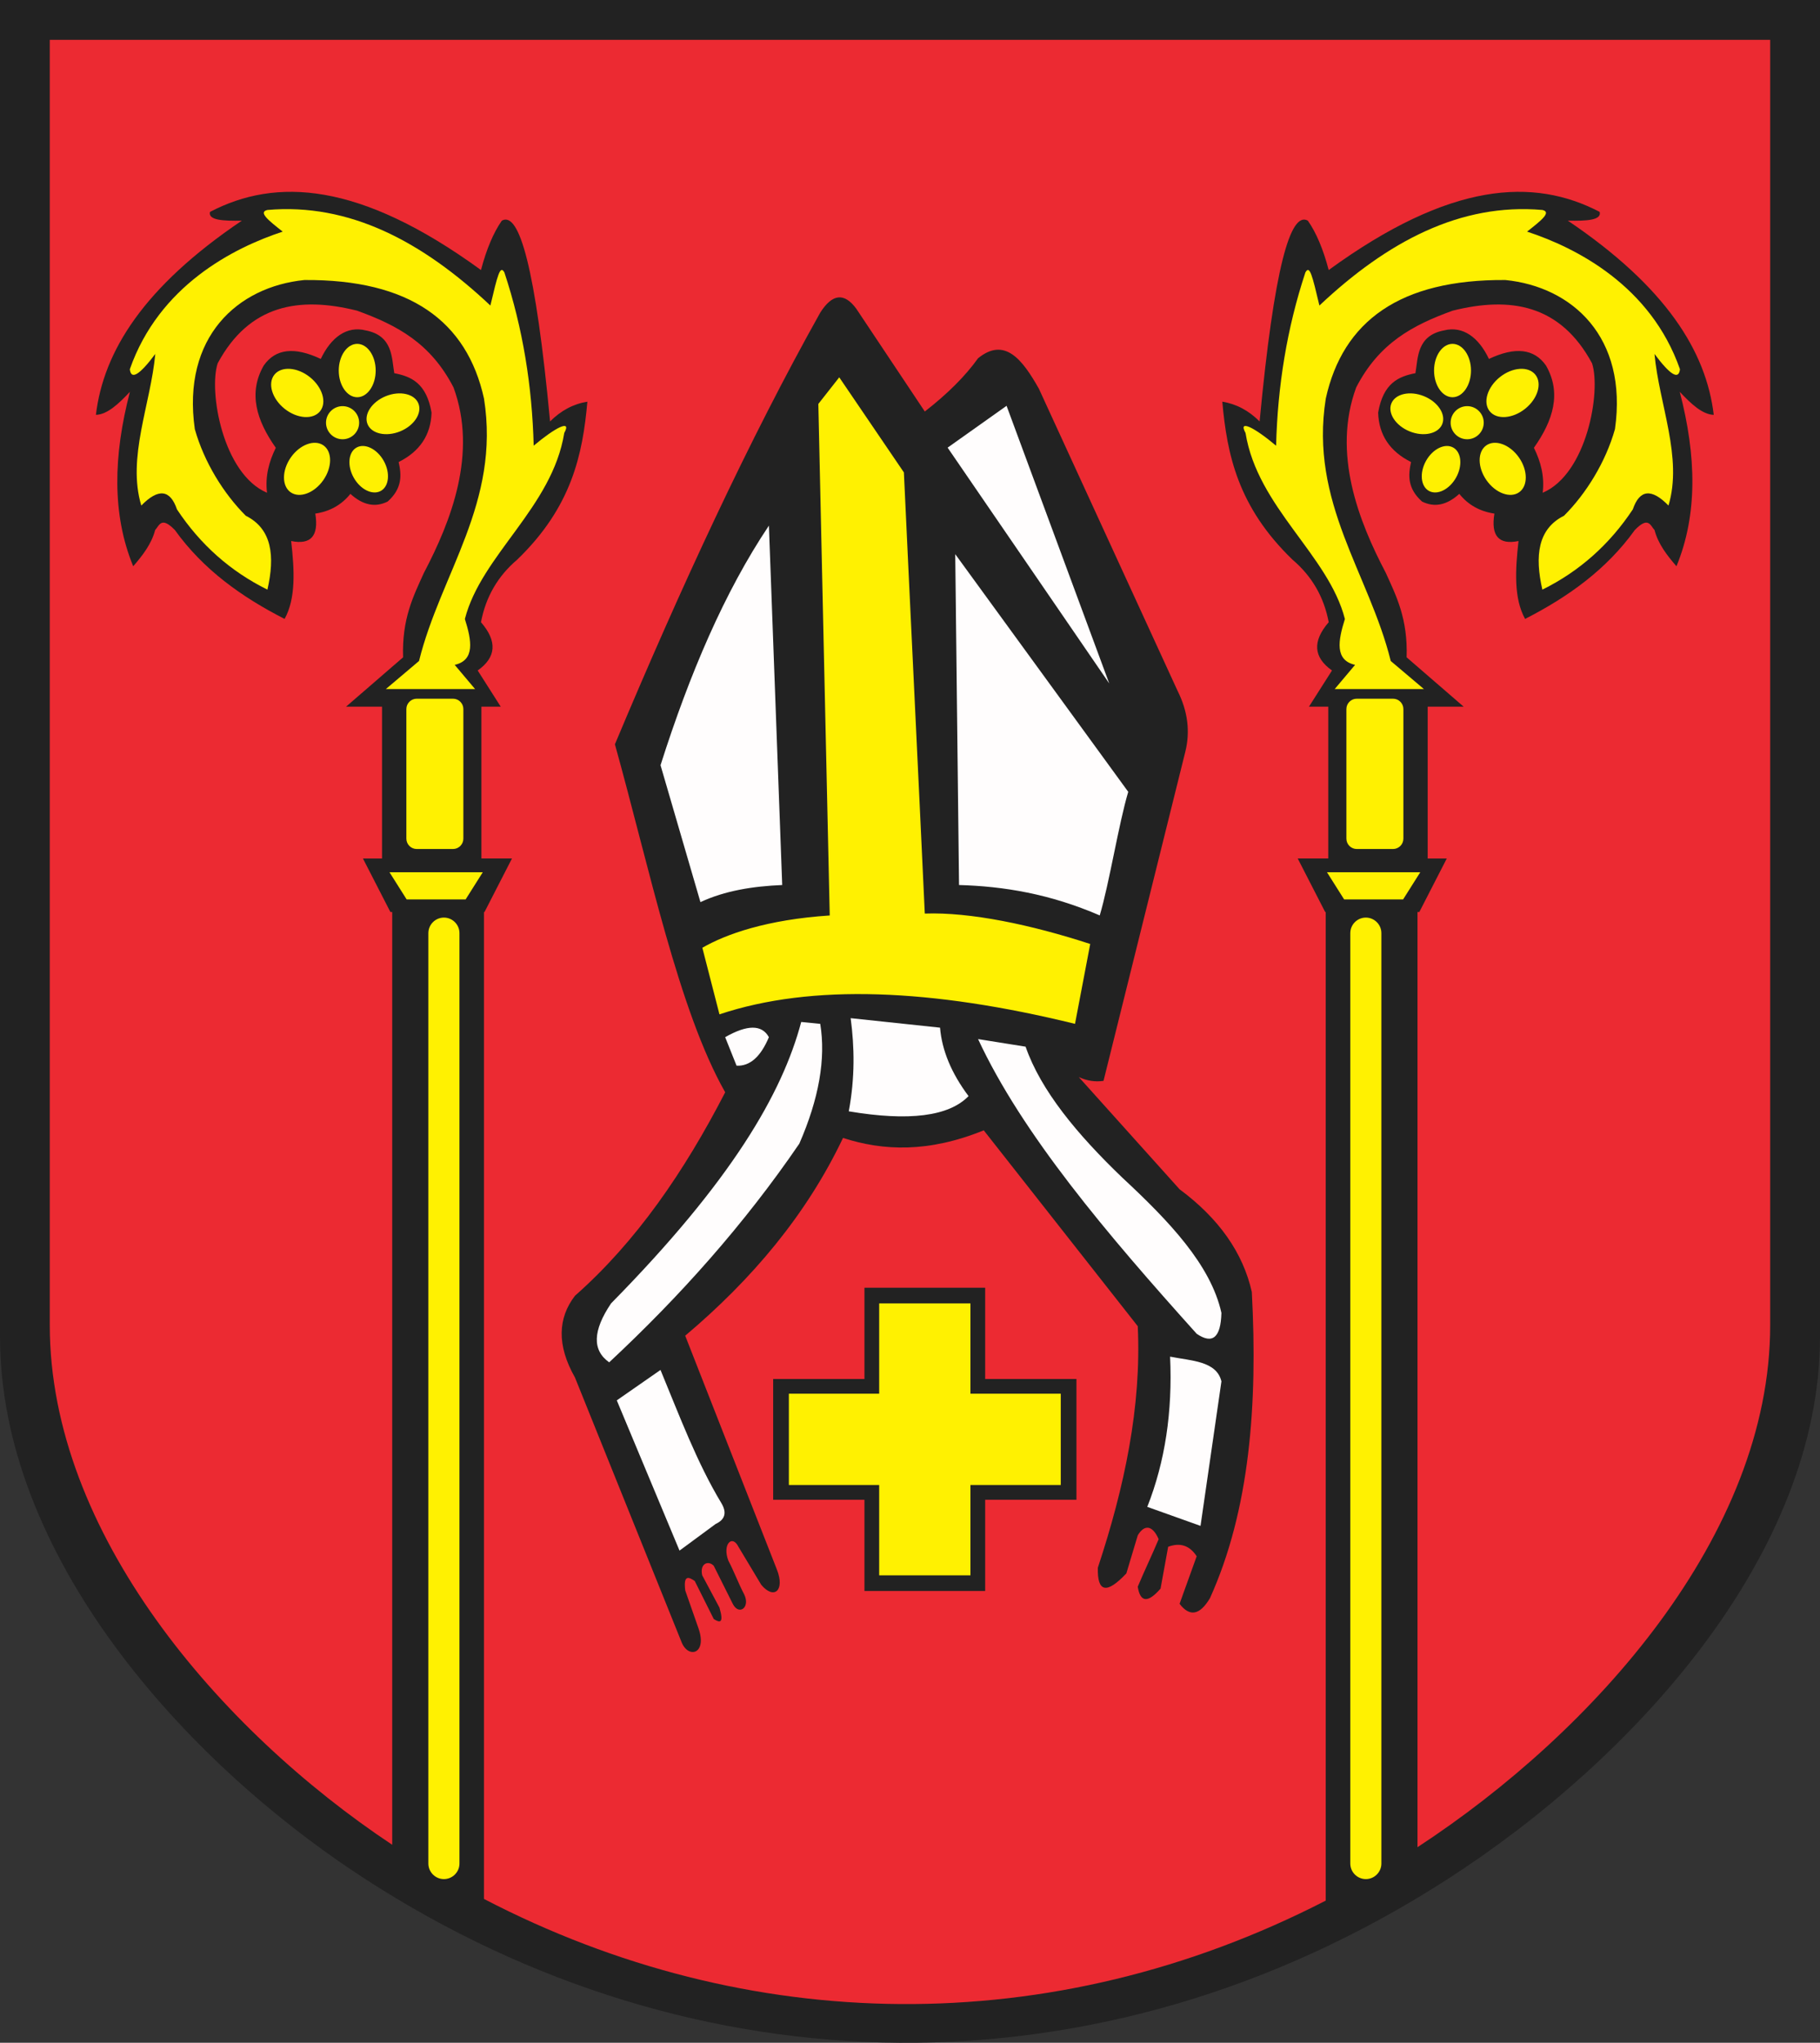
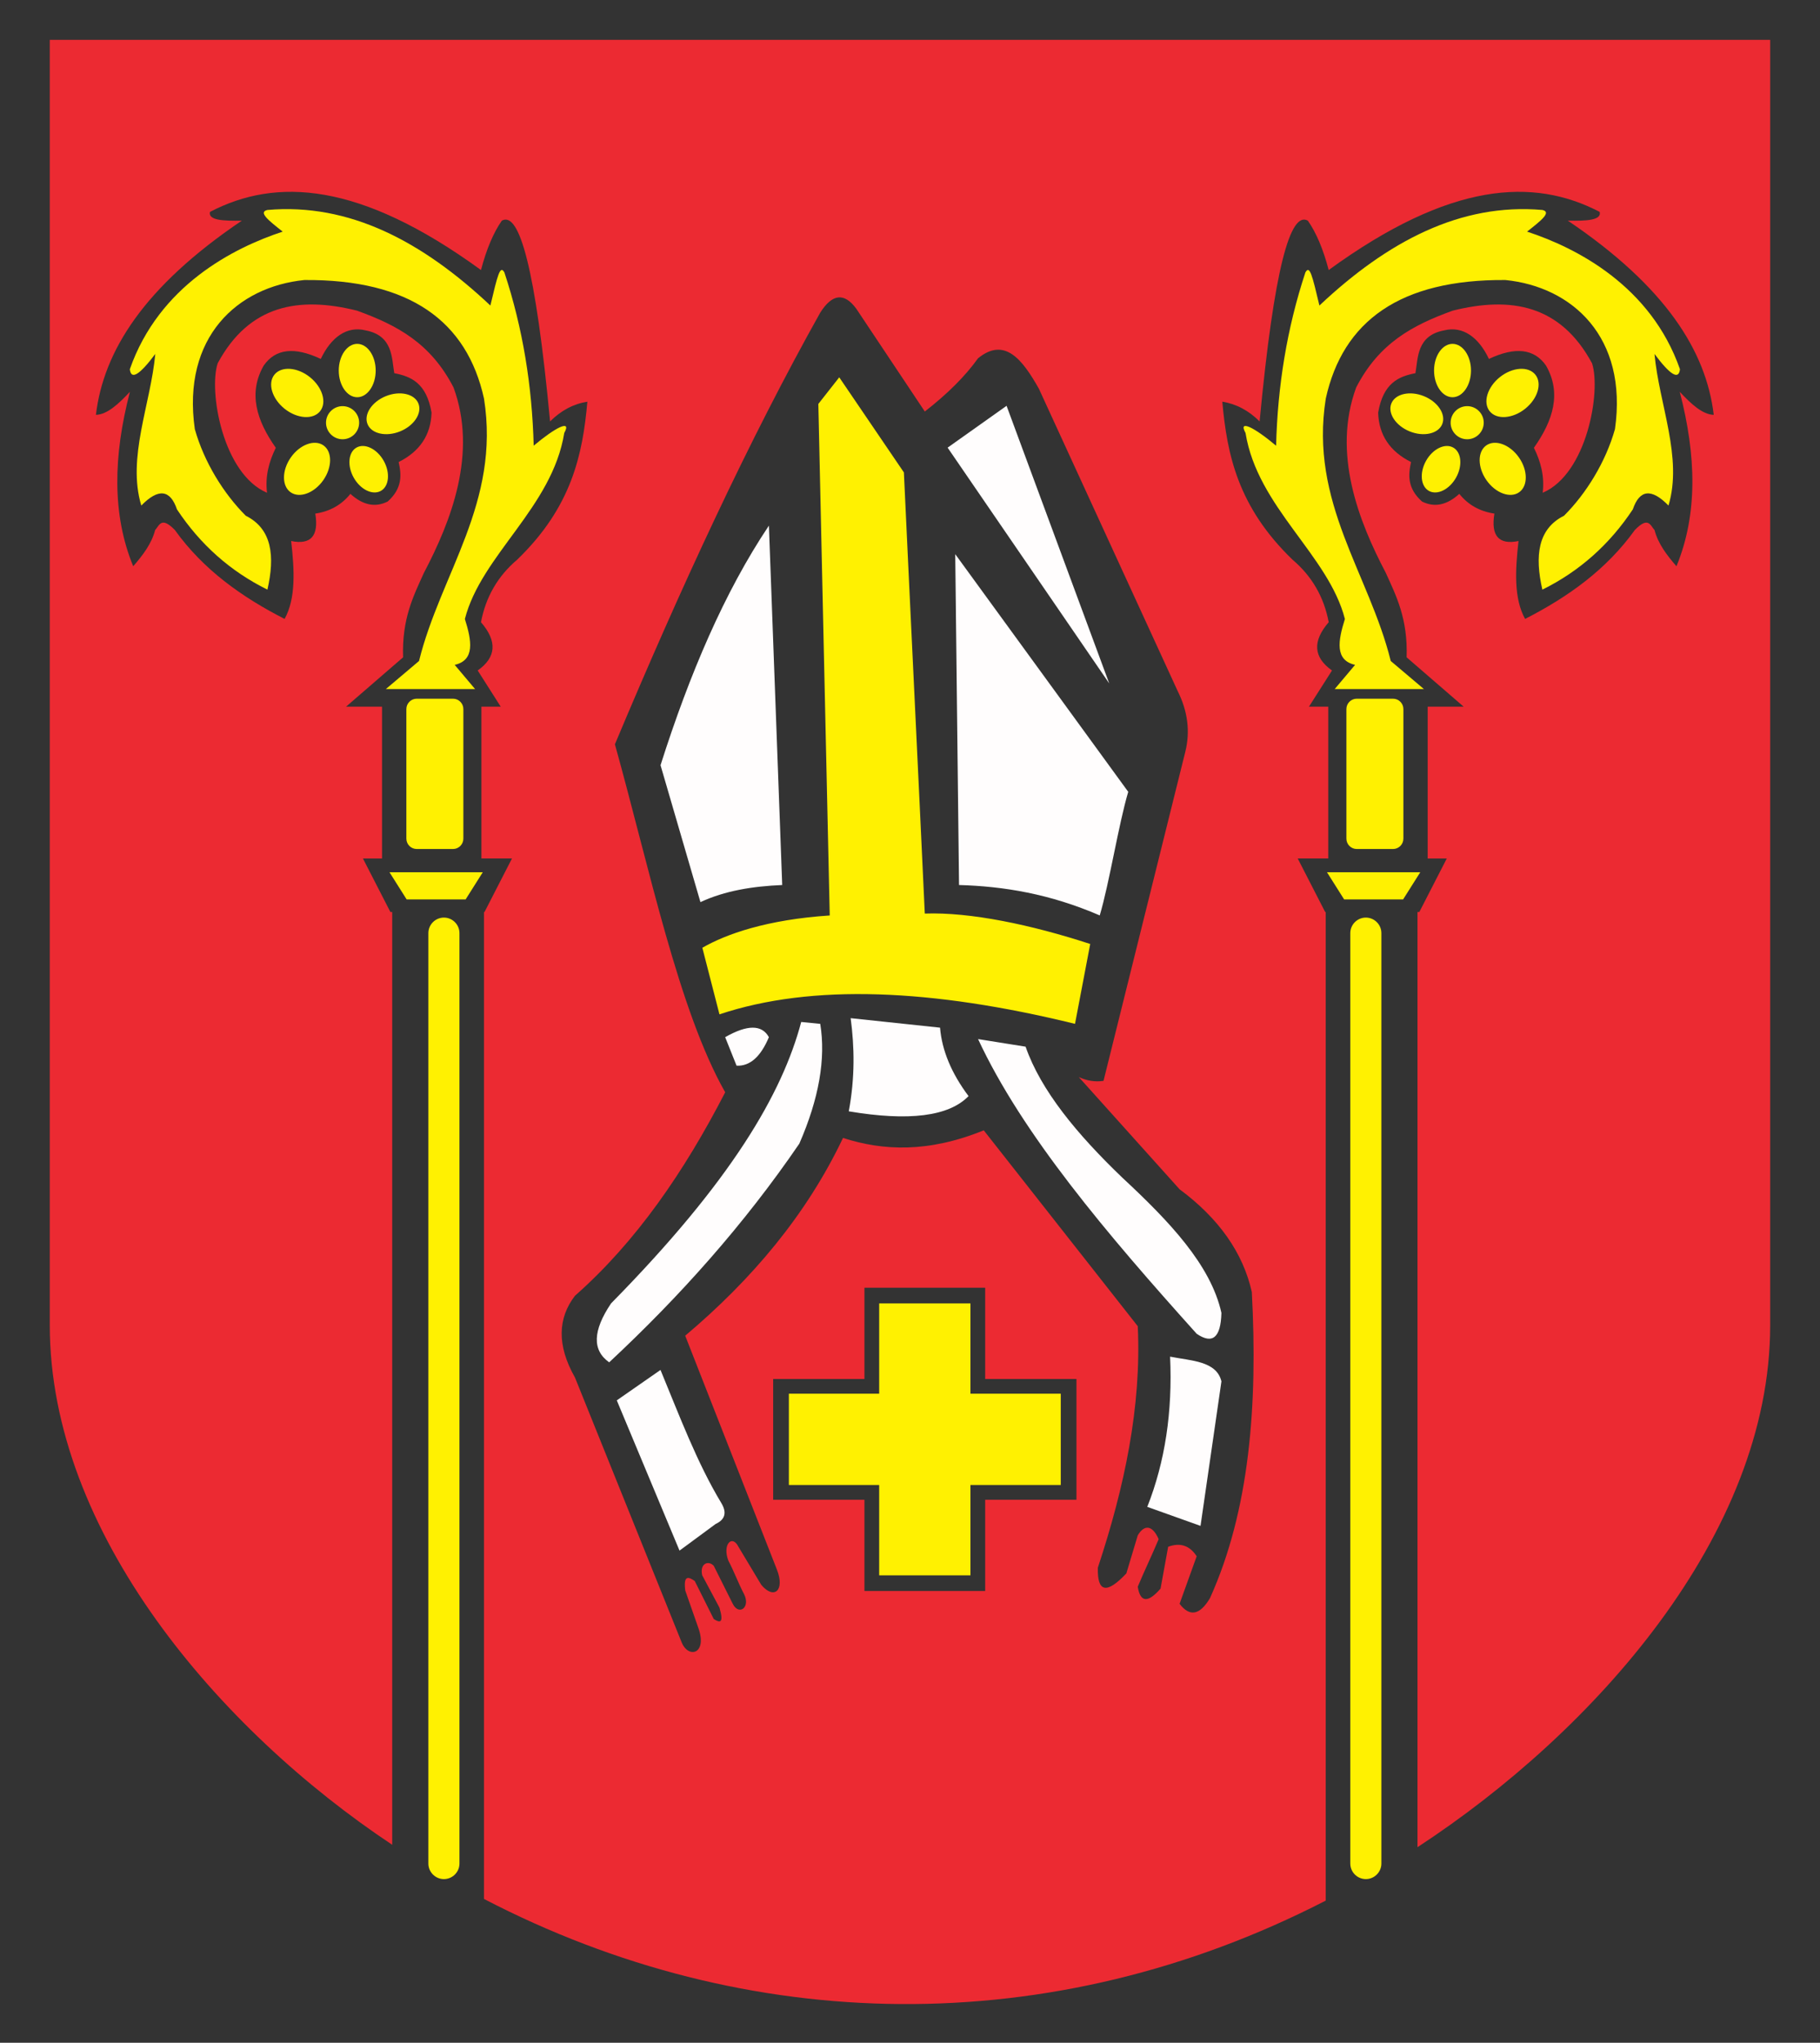
<svg xmlns="http://www.w3.org/2000/svg" width="549.387" height="616.561" viewBox="0 0 549.387 616.561">
  <rect x="0" y="0" width="549.387" height="616.561" fill="#333333" stroke="none" />
  <defs>
    <marker id="ArrowEnd" viewBox="0 0 10 10" refX="0" refY="5" markerUnits="strokeWidth" markerWidth="4" markerHeight="3" orient="auto">
      <path d="M 0 0 L 10 5 L 0 10 z" />
    </marker>
    <marker id="ArrowStart" viewBox="0 0 10 10" refX="10" refY="5" markerUnits="strokeWidth" markerWidth="4" markerHeight="3" orient="auto">
      <path d="M 10 0 L 0 5 L 10 10 z" />
    </marker>
  </defs>
  <g>
-     <path style="stroke:none; fill-rule:evenodd; fill:#222222" d="M 0 0L 549.387 0L 549.387 403.489C 549.387 469.321 492.989 531.102 436.965 567.176C 332.149 634.668 209.403 631.356 110.305 567.176C 54.711 531.172 0.004 468.938 0.004 403.489L 0.004 0" />
    <path style="stroke:none; fill-rule:evenodd; fill:#fffdfd" d="M 353.207 409.469C 353.969 426.114 351.68 441.227 346.321 454.813C 351.676 456.723 357.032 458.637 362.391 460.551C 364.493 446.012 366.598 431.473 368.703 416.934C 367.215 410.774 359.598 410.735 353.207 409.473L 353.207 409.469zM 186.184 422.668C 192.496 437.782 198.809 452.895 205.121 468.012C 208.754 465.336 212.391 462.657 216.024 459.977C 218.891 458.641 219.465 456.536 217.743 453.664C 210.399 441.496 205.09 427.289 199.379 413.489C 194.981 416.547 190.578 419.61 186.18 422.668L 186.184 422.668zM 295.235 313.618C 308.59 342.309 334.051 372.348 361.239 402.579C 366.02 405.829 368.508 403.727 368.7 396.266C 365.477 381.723 352.84 368.524 338.856 355.516C 325.082 342.317 314.176 329.118 309.586 315.914C 304.805 315.153 300.024 314.387 295.239 313.622L 295.235 313.618zM 241.856 308.45C 236.121 330.067 220.817 356.469 184.461 393.395C 178.914 401.622 178.723 407.551 183.891 411.188C 205.172 391.34 224.594 369.625 241.286 345.184C 247.215 331.602 249.321 319.547 247.598 309.028C 245.688 308.84 243.774 308.649 241.86 308.457L 241.856 308.45zM 256.782 307.301C 257.93 316.004 258.121 325.188 256.211 335.426C 274.387 338.485 286.438 336.954 292.368 330.836C 287.203 323.95 284.336 317.063 283.762 310.176C 274.774 309.223 265.782 308.266 256.786 307.309L 256.782 307.301zM 286.051 135.114C 302.313 158.836 318.575 182.559 334.836 206.282C 324.508 178.352 314.176 150.418 303.844 122.485C 297.914 126.692 291.985 130.903 286.051 135.11L 286.051 135.114zM 288.348 167.254C 288.727 197.672 289.11 236.7 289.493 267.122C 302.981 267.5 316.946 269.797 331.965 276.301C 334.832 266.739 337.703 248.563 340.571 238.996C 323.164 215.082 305.754 191.168 288.344 167.254L 288.348 167.254zM 232.102 158.645C 233.438 194.801 234.778 230.961 236.118 267.122C 227.223 267.5 218.805 268.84 211.438 272.286C 207.422 258.512 203.403 244.739 199.387 230.961C 208.172 203.329 218.723 178.625 232.102 158.645zM 222.34 321.653C 221.196 318.786 220.047 315.914 218.899 313.047C 225.594 309.223 229.993 309.223 232.098 313.047C 229.614 318.977 226.36 321.848 222.34 321.653" />
    <path style="stroke:none; fill-rule:evenodd; fill:#ec2a32" d="M 233.391 452.661L 233.391 416.215L 260.942 416.215L 260.942 388.668L 297.387 388.668L 297.387 416.215L 324.938 416.215L 324.938 452.661L 297.387 452.661L 297.387 480.211L 260.942 480.211L 260.942 452.661L 233.391 452.661zM 15.039 12.032L 534.348 12.032L 534.348 400.008C 534.348 463.309 481.036 522.715 428.082 557.403C 428.02 557.446 427.953 557.485 427.887 557.528L 427.887 275.262L 428.442 275.262L 436.727 259.114L 430.961 259.114L 430.961 213.297C 434.582 213.297 438.203 213.297 441.825 213.297C 436.086 208.332 430.348 203.364 424.606 198.399C 424.985 186.805 421.539 179.996 418.317 172.903C 410.129 157.313 402.078 136.809 409.379 116.942C 416.274 103.586 426.321 98.18 438.52 93.762C 456.012 89.403 471.028 91.942 480.575 109.657C 483.34 118.106 479.039 143.055 465.676 148.731C 466.282 143.711 465.071 139.297 463.028 135.157C 468.875 126.879 471.414 118.602 466.668 110.321C 463.137 105.246 457.399 104.582 449.45 108.336C 446.36 101.821 441.61 98.289 435.875 99.727C 427.66 101.301 428.059 108.02 427.266 112.641C 422.184 113.622 417.543 115.602 416.008 124.559C 416.227 131.289 419.539 136.258 425.942 139.457C 425.051 143.43 424.828 147.403 429.25 151.375C 433 153.25 436.754 152.477 440.508 149.059C 443.157 152.368 446.688 154.356 451.102 155.02C 450 161.75 452.422 164.512 458.383 163.297C 457.383 172.129 456.938 180.633 460.368 186.805C 473.336 180.184 484.926 171.907 493.481 159.985C 497.582 155.746 498.16 158.575 499.438 159.985C 500.536 164.18 503.188 167.598 506.059 170.911C 512.485 155.297 512.098 137.625 507.051 118.262C 510.469 121.907 513.891 125.114 517.313 125.215C 515.039 106.079 502.926 86.625 473.274 66.602C 478.797 66.715 483.551 66.5 482.875 63.954C 462.953 53.575 437.786 54.789 401.082 81.504C 399.43 75.215 397.332 70.246 394.793 66.606C 389.524 63.629 384.614 80.735 380.227 127.204C 376.918 123.895 373.164 121.907 368.969 121.243C 370.379 137.137 373.676 153.032 390.16 168.926C 396.008 173.891 399.653 180.184 401.086 187.801C 396.121 193.539 396.453 198.395 402.078 202.368C 399.762 206.008 397.446 209.653 395.125 213.293C 397.067 213.293 399.012 213.293 400.953 213.293L 400.953 259.11L 391.727 259.11L 400.012 275.258L 400.184 275.258L 400.184 573.657C 317.243 616.309 225.473 614.422 146.09 573.149L 146.09 275.258L 146.262 275.258L 154.547 259.11L 145.321 259.11L 145.321 213.293C 147.262 213.293 149.203 213.293 151.149 213.293C 148.832 209.653 146.516 206.012 144.196 202.368C 149.825 198.395 150.157 193.539 145.188 187.801C 146.621 180.188 150.262 173.895 156.114 168.926C 172.594 153.032 175.891 137.137 177.305 121.243C 173.114 121.903 169.36 123.891 166.047 127.204C 161.66 80.735 156.746 63.625 151.477 66.606C 148.942 70.246 146.844 75.215 145.188 81.504C 108.485 54.789 83.321 53.575 63.395 63.954C 62.719 66.496 67.469 66.715 72.996 66.602C 43.348 86.622 31.23 106.075 28.953 125.215C 32.375 125.114 35.797 121.911 39.219 118.262C 34.172 137.625 33.785 155.297 40.211 170.911C 43.082 167.602 45.734 164.18 46.832 159.985C 48.109 158.575 48.684 155.746 52.793 159.985C 61.344 171.907 72.934 180.184 85.907 186.805C 89.336 180.633 88.891 172.129 87.891 163.297C 93.852 164.512 96.278 161.754 95.176 155.02C 99.59 154.36 103.121 152.372 105.77 149.059C 109.524 152.481 113.274 153.25 117.028 151.375C 121.453 147.403 121.227 143.43 120.336 139.457C 126.735 136.258 130.047 131.289 130.27 124.559C 128.739 115.602 124.098 113.622 119.012 112.641C 118.223 108.02 118.621 101.305 110.407 99.727C 104.672 98.289 99.922 101.821 96.832 108.336C 88.887 104.586 83.149 105.246 79.614 110.321C 74.867 118.598 77.407 126.875 83.254 135.157C 81.215 139.293 80 143.711 80.606 148.731C 67.242 143.059 62.938 118.11 65.707 109.657C 75.254 91.938 90.266 89.399 107.762 93.762C 119.957 98.176 130.004 103.582 136.903 116.942C 144.2 136.809 136.153 157.313 127.965 172.903C 124.746 179.993 121.297 186.805 121.676 198.399C 115.938 203.364 110.2 208.332 104.457 213.297C 108.075 213.297 111.7 213.297 115.321 213.297L 115.321 259.114L 109.555 259.114L 117.84 275.262L 118.395 275.262L 118.395 556.805C 66.152 522.098 15.027 462.582 15.027 400.004L 15.027 12.028L 15.039 12.032zM 254.485 343.461C 266.633 347.383 280.215 347.957 296.957 341.168C 312.453 360.872 327.95 380.579 343.446 400.286C 344.594 424.582 339.43 448.879 331.395 473.176C 331.203 480.637 334.071 481.207 340 474.895C 341.145 471.071 342.293 467.243 343.442 463.418C 345.352 460.168 347.84 460.168 349.754 464.563C 347.844 469.153 345.356 474.317 343.442 478.911C 344.203 483.692 346.5 483.883 350.328 479.481C 351.09 475.274 351.856 471.063 352.621 466.856C 356.254 465.516 359.125 466.473 361.231 469.723C 359.512 474.504 357.789 479.286 356.067 484.071C 359.125 488.086 362.188 487.512 365.25 482.352C 377.207 455.856 379.692 424.094 377.875 389.946C 375.2 378.086 367.926 367.754 356.067 358.954C 345.93 347.668 335.789 336.379 325.649 325.09C 328.133 326.235 330.621 326.622 333.11 326.235C 341.332 293.137 349.559 260.039 357.789 226.942C 359.317 220.821 358.551 214.7 355.496 208.579C 341.532 178.161 327.567 147.739 313.598 117.321C 308.629 108.5 303.274 101.598 295.235 108.137C 291.41 113.493 286.051 118.848 279.164 124.207C 272.278 113.879 265.391 103.547 258.504 93.215C 254.871 88.243 251.239 88.625 247.602 94.36C 226.102 132.766 205.586 177.055 185.618 224.649C 196.036 262.028 204.875 304.946 218.907 329.684C 206.567 353.622 192.028 374.809 173.563 391.094C 168.403 397.789 168.016 406.016 173.563 415.774C 184.274 442.364 194.989 468.957 205.703 495.551C 207.696 500.75 213.547 499.293 210.868 491.536C 209.532 487.711 208.192 483.883 206.852 480.059C 206.254 475.321 207.828 475.875 209.719 477.192C 211.629 481.016 213.543 484.844 215.457 488.668C 217.231 489.789 218.606 490.153 217.176 485.227C 215.457 481.977 213.692 478.723 211.969 475.469C 211.16 471.852 213.844 470.895 215.453 472.602C 217.364 476.426 219.278 480.254 221.192 484.079C 223.039 487.746 226.582 485.192 224.633 481.211C 222.914 477.961 221.59 474.309 219.868 471.055C 217.989 466.164 220.996 463.036 222.91 466.864C 225.203 470.688 227.5 474.512 229.797 478.34C 233.621 482.93 237.016 480.067 234.52 473.75C 225.336 450.219 216.02 426.688 206.836 403.153C 227.02 386.125 243.473 366.61 254.473 343.461" />
    <path style="stroke:none; fill-rule:evenodd; fill:#fff101" d="M 442.883 122.586C 445.637 122.586 447.883 124.829 447.883 127.586C 447.883 130.336 445.641 132.582 442.883 132.582C 440.133 132.582 437.887 130.34 437.887 127.586C 437.887 124.832 440.129 122.586 442.883 122.586zM 438.461 103.786C 441.532 103.786 444.036 107.403 444.036 111.84C 444.036 116.274 441.532 119.895 438.461 119.895C 435.391 119.895 432.887 116.278 432.887 111.84C 432.887 107.407 435.391 103.786 438.461 103.786zM 463.473 113.102C 465.571 115.735 464.18 120.352 460.379 123.383C 456.578 126.414 451.762 126.739 449.664 124.106C 447.567 121.473 448.957 116.856 452.758 113.821C 456.559 110.789 461.375 110.465 463.473 113.102zM 448.66 134.426C 451.36 132.539 455.786 134.18 458.512 138.079C 461.239 141.977 461.258 146.7 458.559 148.586C 455.86 150.473 451.434 148.832 448.707 144.934C 445.981 141.036 445.961 136.313 448.66 134.426zM 438.664 135.082C 441.157 136.477 441.543 140.559 439.524 144.161C 437.504 147.762 433.825 149.559 431.328 148.164C 428.836 146.77 428.45 142.688 430.469 139.086C 432.485 135.485 436.168 133.688 438.664 135.082zM 419.996 121.774C 421.184 118.848 425.602 117.856 429.832 119.575C 434.059 121.289 436.543 125.075 435.356 128.004C 434.168 130.93 429.75 131.922 425.52 130.204C 421.293 128.489 418.809 124.704 419.996 121.774zM 429.809 207.965C 426.481 205.149 423.145 202.329 419.813 199.508C 413.278 173.102 395.203 151.692 400.203 120.286C 405.36 96.942 422.602 84.282 454.426 84.52C 474.582 86.539 491.438 101.731 487.496 129.516C 484.676 139.512 478.782 149 472.114 155.664C 464.164 159.637 463.266 167.84 465.578 177.969C 476.727 172.457 485.832 164.383 492.883 153.743C 494.934 147.719 498.52 147.336 503.649 152.59C 508.004 138.106 500.832 122.082 499.422 106.829C 504.192 113.223 506.754 114.762 507.114 111.442C 498.297 86.243 475.844 74.797 460.965 69.911C 465.16 66.606 468.473 64.02 465.578 63.375C 440.903 61.215 418.852 72.844 398.278 92.219C 396.094 83.016 395.348 79.903 394.047 82.223C 388.457 99.125 385.668 116.594 385.203 134.524C 378.696 129.043 373.625 126.43 375.977 130.68C 379.606 153.157 401.02 167.512 405.973 186.829C 403.91 193.372 402.879 199.274 409.047 200.672C 406.996 203.106 404.946 205.543 402.895 207.977C 411.868 207.977 420.84 207.977 429.813 207.977L 429.809 207.965zM 412.293 276.954C 414.871 276.954 416.985 279.063 416.985 281.645L 416.985 562.469C 416.985 565.047 414.875 567.161 412.293 567.161C 409.715 567.161 407.602 565.051 407.602 562.469L 407.602 281.645C 407.602 279.067 409.711 276.954 412.293 276.954zM 423.536 271.477L 428.723 263.266L 400.563 263.266L 405.746 271.477L 423.532 271.477L 423.536 271.477zM 409.551 210.887L 420.5 210.887C 422.219 210.887 423.629 212.293 423.629 214.016L 423.629 253.125C 423.629 254.844 422.223 256.254 420.5 256.254L 409.551 256.254C 407.832 256.254 406.422 254.848 406.422 253.125L 406.422 214.016C 406.422 212.297 407.828 210.887 409.551 210.887zM 103.41 122.586C 100.66 122.586 98.41 124.829 98.41 127.586C 98.41 130.336 100.657 132.582 103.41 132.582C 106.164 132.582 108.41 130.34 108.41 127.586C 108.41 124.832 106.168 122.586 103.41 122.586zM 107.832 103.786C 104.762 103.786 102.258 107.403 102.258 111.84C 102.258 116.274 104.762 119.895 107.832 119.895C 110.903 119.895 113.407 116.278 113.407 111.84C 113.407 107.407 110.903 103.786 107.832 103.786zM 82.821 113.102C 80.723 115.735 82.114 120.352 85.914 123.383C 89.715 126.414 94.532 126.739 96.629 124.106C 98.727 121.473 97.336 116.856 93.536 113.821C 89.735 110.789 84.918 110.465 82.821 113.102zM 97.633 134.426C 94.934 132.539 90.504 134.18 87.782 138.079C 85.055 141.977 85.036 146.7 87.735 148.586C 90.434 150.473 94.864 148.832 97.586 144.934C 100.313 141.036 100.332 136.313 97.633 134.426zM 107.629 135.082C 105.137 136.477 104.75 140.559 106.77 144.161C 108.789 147.762 112.469 149.559 114.965 148.164C 117.457 146.77 117.844 142.688 115.825 139.086C 113.805 135.485 110.125 133.688 107.629 135.082zM 126.297 121.774C 125.11 118.848 120.692 117.856 116.461 119.575C 112.231 121.289 109.75 125.075 110.938 128.004C 112.125 130.93 116.543 131.922 120.774 130.204C 125.004 128.489 127.485 124.704 126.297 121.774zM 116.489 207.965C 119.821 205.149 123.153 202.329 126.485 199.508C 133.02 173.102 151.094 151.692 146.098 120.286C 140.942 96.942 123.7 84.282 91.875 84.52C 71.719 86.539 54.859 101.731 58.805 129.516C 61.621 139.512 67.52 149 74.188 155.664C 82.137 159.637 83.032 167.84 80.723 177.969C 69.57 172.457 60.469 164.383 53.418 153.743C 51.371 147.719 47.781 147.336 42.652 152.59C 38.297 138.106 45.469 122.082 46.879 106.829C 42.109 113.223 39.547 114.762 39.191 111.442C 48.008 86.243 70.461 74.797 85.34 69.911C 81.145 66.606 77.832 64.02 80.727 63.375C 105.403 61.215 127.453 72.844 148.028 92.219C 150.211 83.016 150.957 79.903 152.254 82.223C 157.844 99.125 160.633 116.594 161.098 134.524C 167.606 129.043 172.676 126.43 170.325 130.68C 166.696 153.157 145.282 167.512 140.328 186.829C 142.391 193.372 143.422 199.274 137.254 200.672C 139.305 203.106 141.356 205.543 143.407 207.977C 134.434 207.977 125.461 207.977 116.489 207.977L 116.489 207.965zM 134 276.954C 131.422 276.954 129.309 279.063 129.309 281.645L 129.309 562.469C 129.309 565.047 131.418 567.161 134 567.161C 136.578 567.161 138.692 565.051 138.692 562.469L 138.692 281.645C 138.692 279.067 136.582 276.954 134 276.954zM 122.758 271.477L 117.571 263.266L 145.731 263.266L 140.547 271.477L 122.762 271.477L 122.758 271.477zM 136.743 210.887L 125.793 210.887C 124.075 210.887 122.664 212.293 122.664 214.016L 122.664 253.125C 122.664 254.844 124.071 256.254 125.793 256.254L 136.743 256.254C 138.461 256.254 139.871 254.848 139.871 253.125L 139.871 214.016C 139.871 212.297 138.465 210.887 136.743 210.887zM 265.391 393.399L 292.938 393.399L 292.938 420.661L 320.2 420.661L 320.2 448.211L 292.938 448.211L 292.938 475.473L 265.391 475.473L 265.391 448.211L 238.129 448.211L 238.129 420.661L 265.391 420.661L 265.391 393.399zM 217.176 306.157C 245.059 296.856 281.313 298.434 324.504 309.024C 326.032 300.989 327.563 292.954 329.094 284.918C 311.207 279.082 292.836 275.25 279.16 275.739C 277.059 230.399 274.953 187.922 272.848 142.582C 266.344 133.02 259.84 123.454 253.336 113.887C 251.235 116.563 249.129 119.243 247.024 121.918C 248.168 174.723 249.317 223.508 250.465 276.313C 231.524 277.555 219.086 281.957 212.012 286.067C 213.731 292.762 215.453 299.457 217.176 306.153" />
  </g>
</svg>